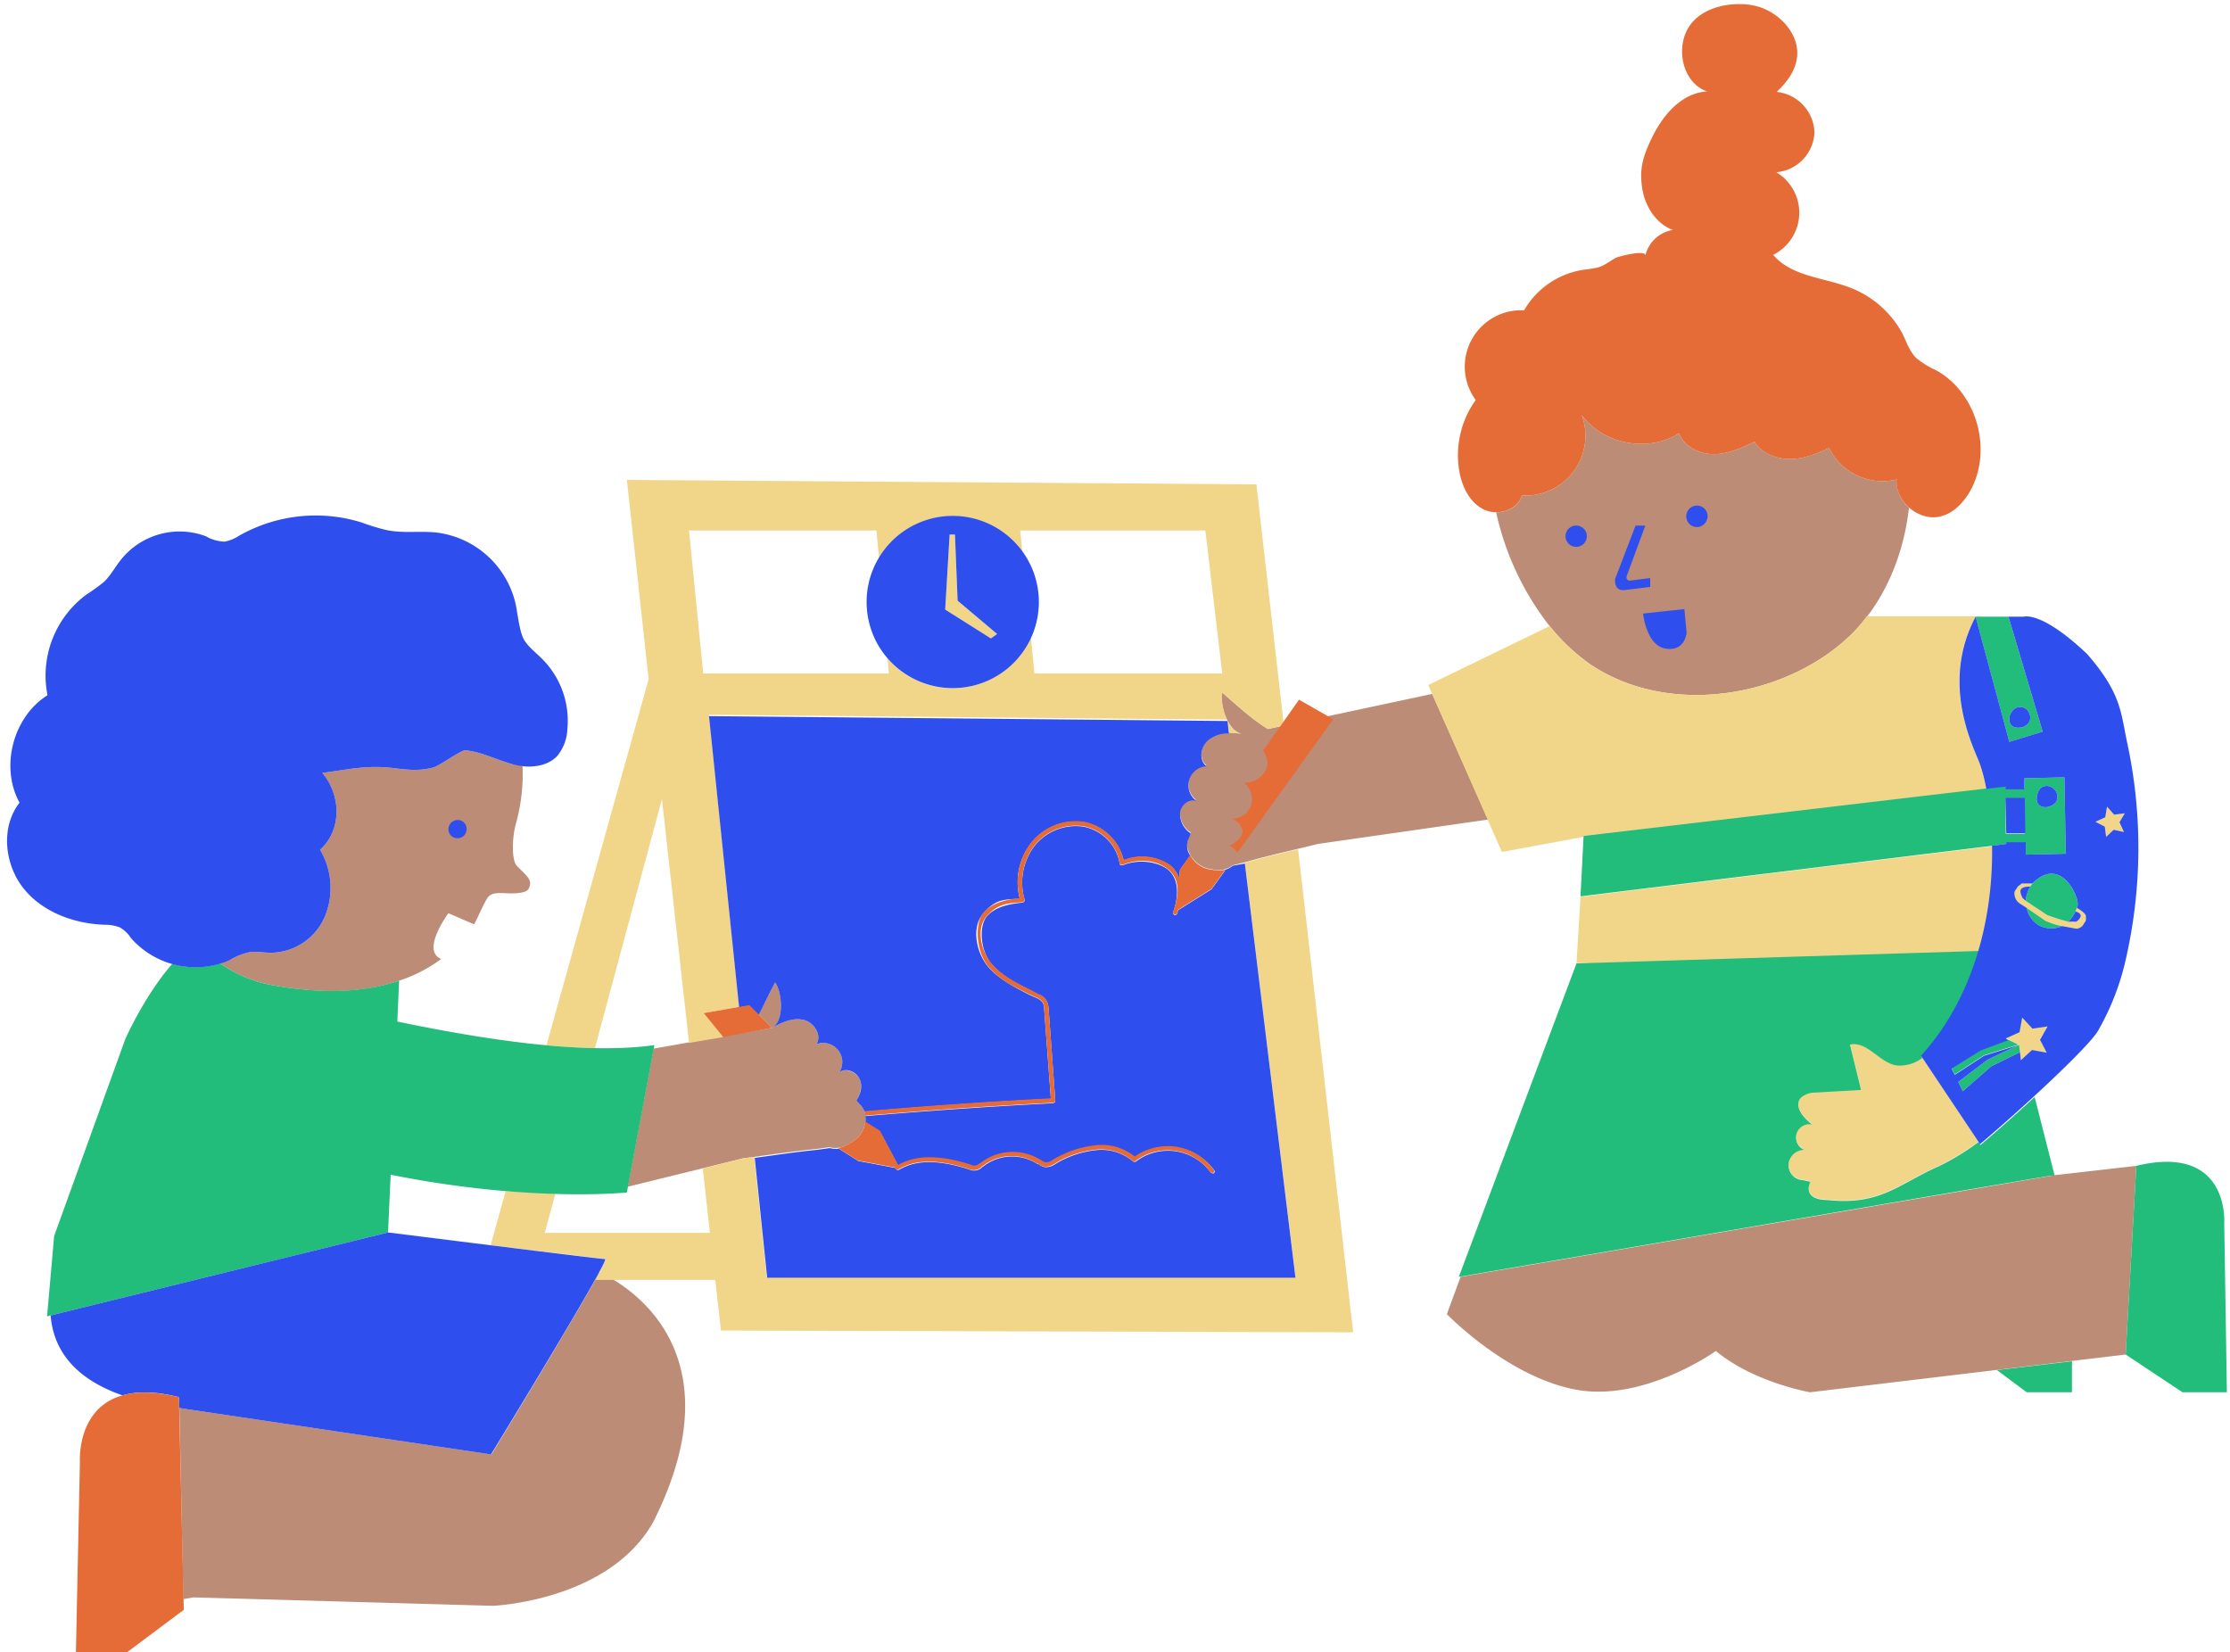
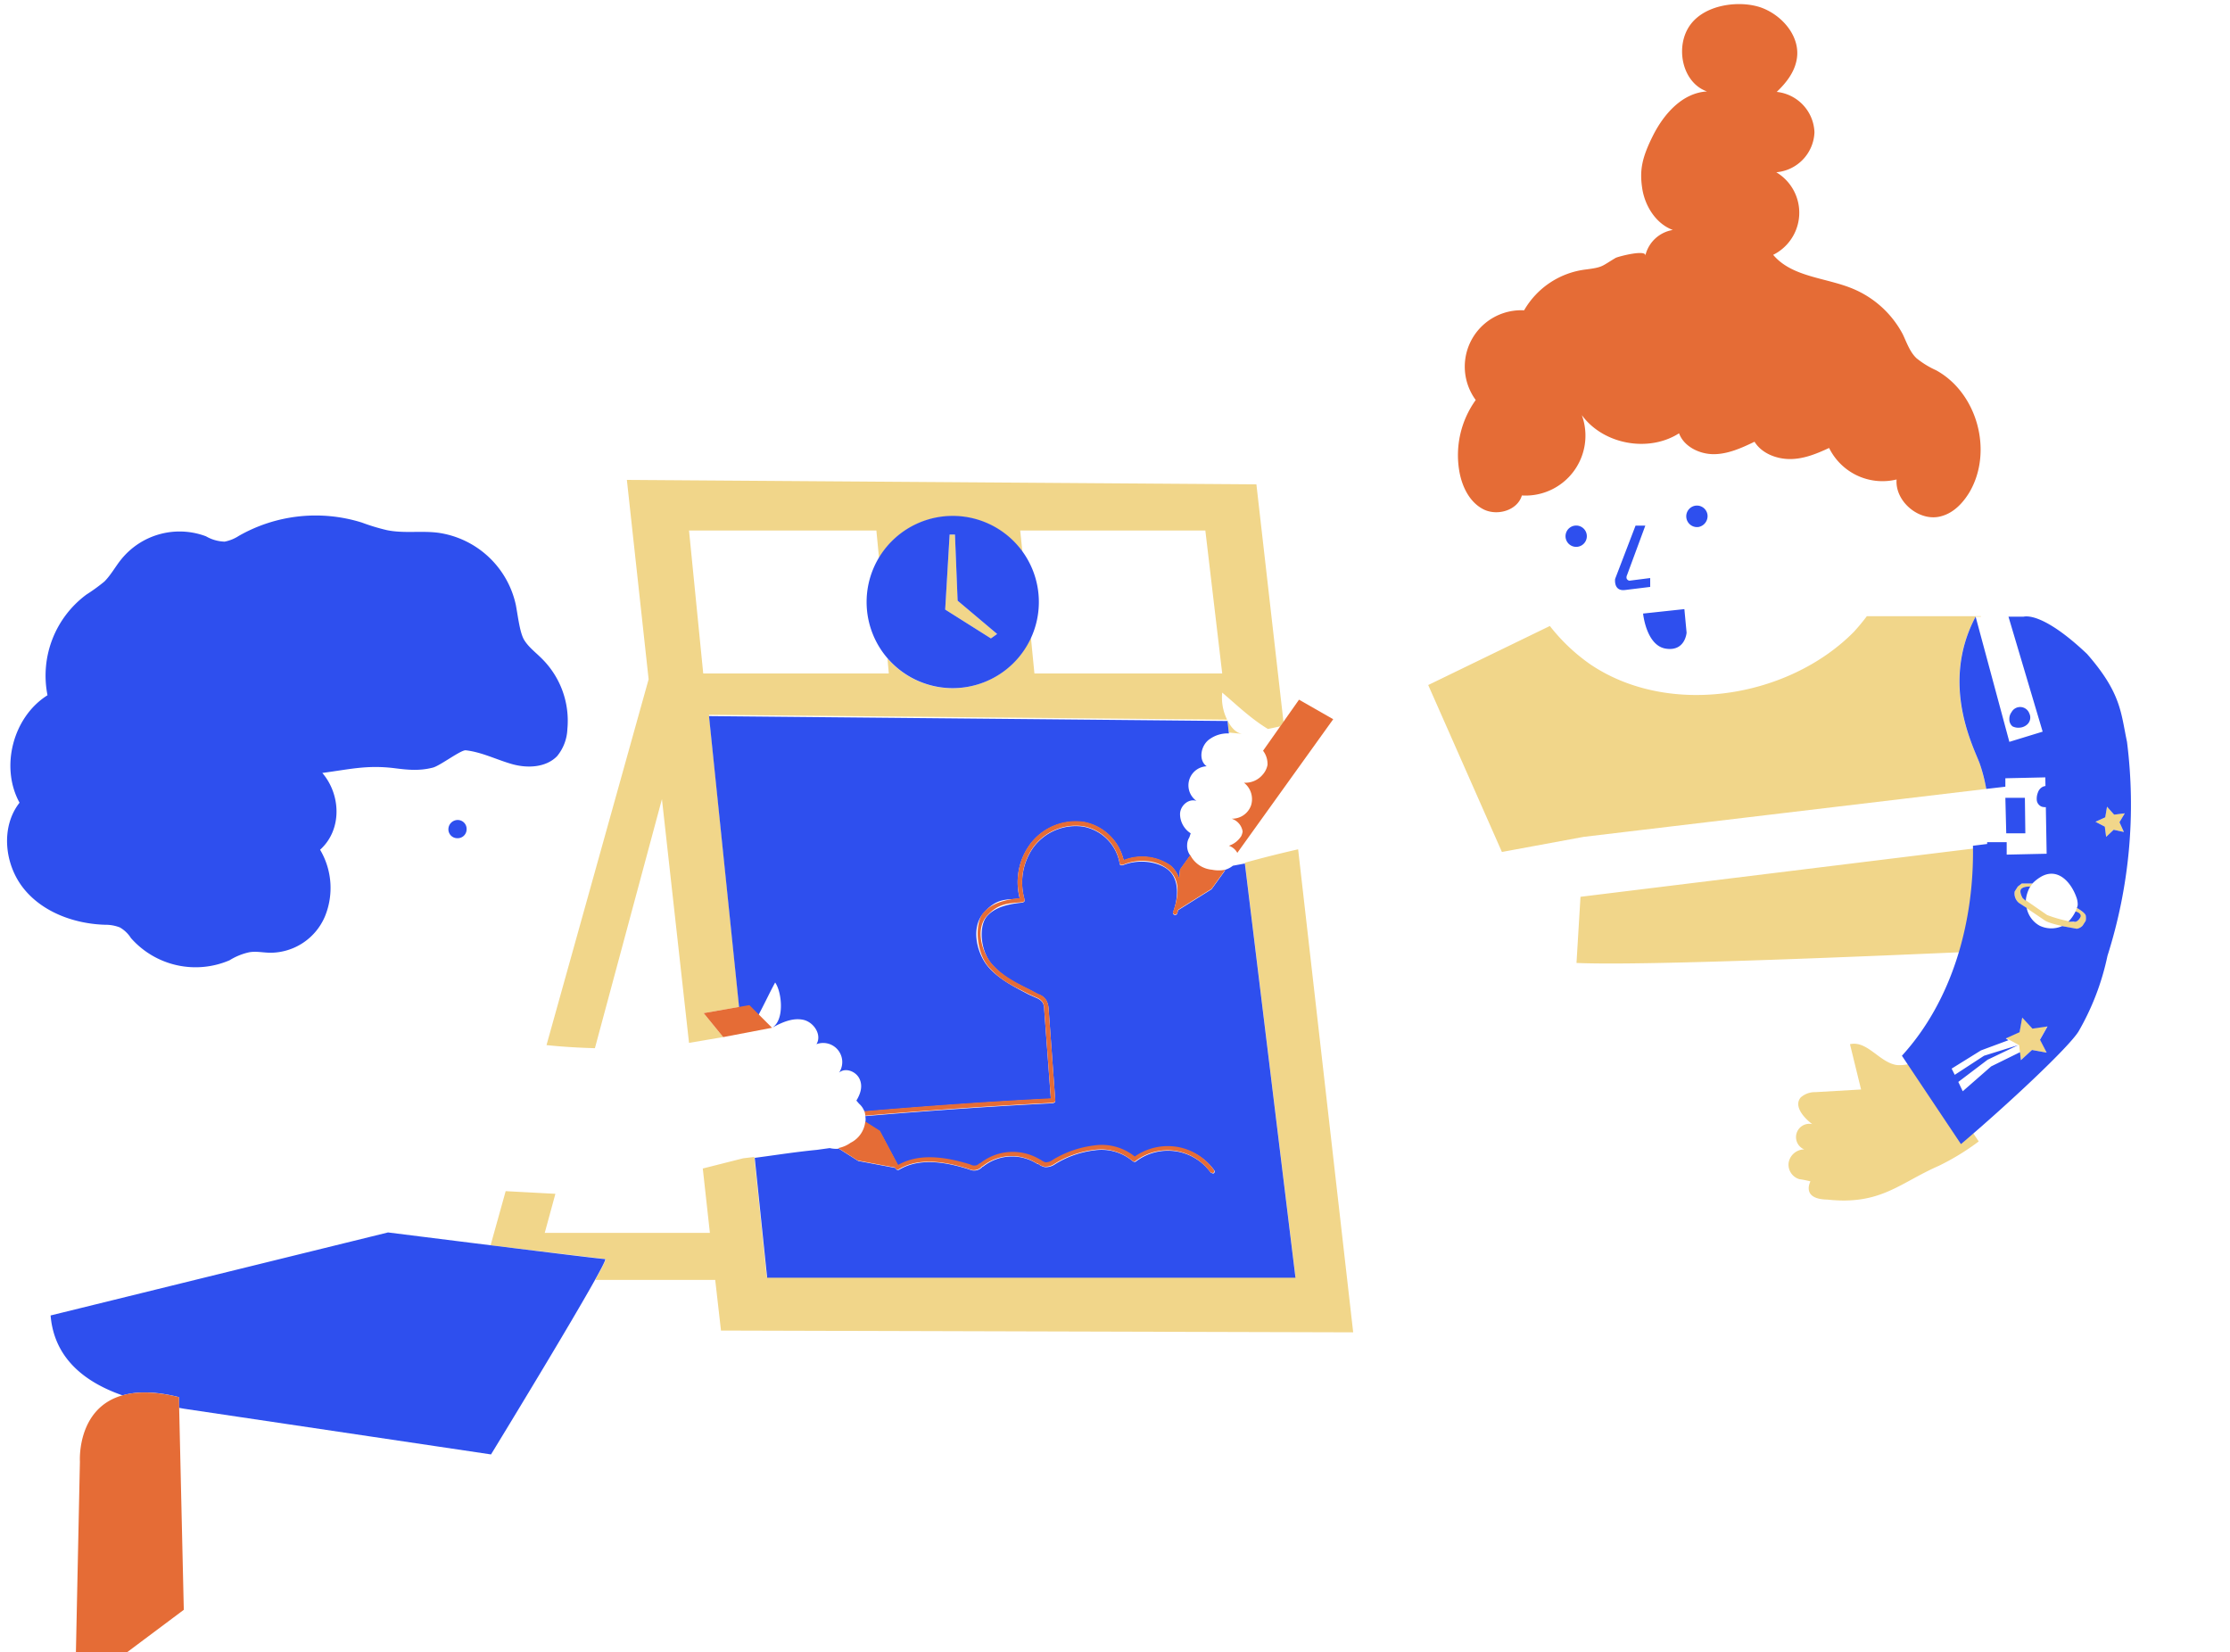
<svg xmlns="http://www.w3.org/2000/svg" data-name="Layer 1" height="372.1" preserveAspectRatio="xMidYMid meet" version="1.0" viewBox="-1.6 -0.7 502.3 372.1" width="502.3" zoomAndPan="magnify">
  <g id="change1_1">
-     <path d="M88.6,220.1a33.7,33.7,0,0,0,9.2-4.8c-4.7-1.8,1.6-10.3,1.6-10.3l5.8,2.5c1-1.9,1.8-3.9,2.9-5.8s3.8-1,6.5-1.2,3-.8,3.2-2.1-1.8-2.8-3-4.1-1.1-6.5-.1-9.8a41.7,41.7,0,0,0,1.4-12.7l-2.4-.4c-3.5-1-6.8-2.7-10.4-3.1-1.1-.1-5.8,3.5-7.4,3.9-3.1.8-5.8.5-8.9.1-6.1-.7-9.9.3-16,1.1,4.2,4.9,4.5,12.8-.5,17.3a16.9,16.9,0,0,1,1.1,15,13.4,13.4,0,0,1-12.2,8.2c-1.7,0-3.3-.4-4.9-.1a14.1,14.1,0,0,0-4.4,1.8l-2.1.7a29.3,29.3,0,0,0,11.2,4.8C68.9,222.9,79.2,223.4,88.6,220.1ZM356.7,149c17.9,12,44.7,7.4,59.3-7.4,6.9-7.1,11.2-17.2,12.4-28a7.8,7.8,0,0,1-2.8-6.3,13.4,13.4,0,0,1-15.2-7.1c-2.8,1.3-5.8,2.5-8.8,2.5s-6.4-1.3-8-3.9c-2.9,1.4-6,2.8-9.2,2.8s-6.7-1.7-7.8-4.7c-6.9,4.4-17.1,2.5-21.9-4.1a13.5,13.5,0,0,1-13.5,18.1c-.7,2.5-3.3,3.8-5.8,3.8A63.7,63.7,0,0,0,346,138.4,44.8,44.8,0,0,0,356.7,149ZM133.4,285.9h0c-5.4,10-24.3,41-24.3,41L39.9,316.6l-1.1-.2.9,43.1,2.3-.4,67.4,1.9s26-1,36.1-18.8C167.1,299.4,133.4,285.9,133.4,285.9ZM321,155.6l-37,7.9c-3.8-2.3-6.9-5.3-10.3-8.2-.6,2.6,1.2,8.8,4.5,9.3-2.5-.4-5.2-.5-7.2.9s-2.8,4.8-.8,6.2a4.3,4.3,0,0,0-2.3,7.8c-1.8-.6-3.7,1.1-3.7,3a5.2,5.2,0,0,0,2.4,4.3l-.3.9a3.4,3.4,0,0,0-.5,1.7h0c-.2,1.4,1.6,5.3,5.6,5.7a5.5,5.5,0,0,0,4.7-.9l2.8-.7c5.9-1.7,10.8-2.7,16.3-4.1l38.4-5.5Zm-148,65c-1.3,2.4-2.4,4.8-3.8,7.1l3.1,3.1C175.2,229.1,174.5,222.7,173,220.6ZM461.2,264,327.4,286.9l-3.1,8.4s13.6,14.1,29,17,31.6-8.7,31.6-8.7c8.5,7.1,21.2,9.3,21.2,9.3l71.1-8.5,2.4-42.5ZM193,249.4a4.2,4.2,0,0,0-1.1-1.5l-.6-.7c.9-1.5,1.4-3.4.7-4.9s-3.2-2.6-4.6-1.4a4.3,4.3,0,0,0-5.1-6.4c1.3-2.1-.6-5-3-5.5s-4.8.6-7,1.8l-26.7,4.7-5.8,31.1,26-6.4c5.6-.7,10.5-1.5,16.5-2.1l2.9-.4a5.6,5.6,0,0,0,4.8-1c3.6-1.8,3.8-6.1,3-7.3Z" fill="#bc8c77" />
-   </g>
+     </g>
  <g id="change2_1">
    <path d="M275.2,164.3l3,.3c-1.4-.2-2.6-1.5-3.3-3.1ZM223,142.1l-8.9-7.5-.6-14.9h-1.2l-1,16.9,10.3,6.5Zm-90.6,93.3,15.1-56.1,6.1,54.9,7.7-1.3-4.4-5.4,8-1.4-6.8-65.8,116.7,1.1a11.2,11.2,0,0,1-1.1-6.1c3.4,2.9,6.5,5.9,10.3,8.2l2.8-.6.7-1-6.1-53.5-141.8-1,4.9,44.9-23,82.4C125.2,235.1,128.9,235.3,132.4,235.4Zm63.4-116.6.6,6.2a19.3,19.3,0,0,1,32.3-1.3l-.5-4.9h41.7l3.8,32.2H231.4l-.8-8.2a19.3,19.3,0,0,1-32.3,4.8l.3,3.4H156.8l-3.2-32.2Zm83.1,74.8h-.1l11.4,93.3H171.1l-2.8-27-2.5.3-9.1,2.3,1.6,14.5H121.1l2.4-8.8-11.2-.6-3.4,12.2,25.9,3.1c.2,0-.7,1.8-2.3,4.7h27l1.3,11.4,142.4.4L290.8,190.6C286.9,191.5,283.2,192.4,278.9,193.6Zm146.8,45.6c-3.9-.5-6.7-5.6-10.6-4.7l2.5,10.2-10.3.6a4.8,4.8,0,0,0-3.3,1.2c-1.6,1.9.6,4.5,2.6,6a3,3,0,0,0-1.8,5.7,3.6,3.6,0,0,0-3.5,2.9,3.4,3.4,0,0,0,2.4,3.8,22.1,22.1,0,0,1,2.5.5s-2.2,4,3.8,4.1c12,1.3,16.2-3.7,25.1-7.6a54.6,54.6,0,0,0,9-5.5l-12.7-18.9A8.5,8.5,0,0,1,425.7,239.2Zm30.5-8.3-2.3-2.5-.6,3.3-3.1,1.4,3,1.6.4,3.4,2.5-2.3,3.3.6-1.5-3,1.7-3Zm10-27.1-.3.8s1.5.9,1,1.6-1.4.8-1.4.8a29.8,29.8,0,0,1-6-1.6l-5.5-3.8s-.9-1.5-.3-2.1,2-.4,2-.4l.5-.8h-2.4l-.9.7-.7,1.1a2.7,2.7,0,0,0,1,2.6l5.9,4c1.8,1,7.1,1.8,7.1,1.8a2.4,2.4,0,0,0,1.3-.7l.7-1.1a3.6,3.6,0,0,0,0-1.2C468,204.8,466.2,203.8,466.2,203.8ZM477,182.5l-2.4.3L473,181l-.4,2.4-2.2,1,2.1,1.1.3,2.3,1.7-1.6,2.3.5-1-2.2Zm-32.4-44.4H418.9c-.9,1.2-1.9,2.4-2.9,3.5-14.6,14.8-41.4,19.4-59.3,7.4a42,42,0,0,1-9.2-8.7l-27.4,13.3,16.6,37.6,18.4-3.4h0L445.8,177a16.2,16.2,0,0,0-.4-1.9c-.3-1.2-.6-2.4-1-3.6s-1.6-3.6-2.7-7c-2.1-6.4-3.7-16.2,1.7-26.3h1.2Zm2.6,51.8-92.8,11.4-.9,14.9c15.9.7,70.1-1.7,90.7-2.6v-.2a78.8,78.8,0,0,0,2.9-16.8v-.4c0-1,.1-2,.1-3v-3.3Z" fill="#f1d68a" />
  </g>
  <g id="change3_1">
-     <path d="M450.3,189.1h4.4v2.7l9-.2-.3-17.2-9,.2V177h-4.3v-.6l-95,11.2-.7,13.6,96-11.8Zm7.1-11.2c.6-1.9,2.8-2.1,4-.5a2.4,2.4,0,0,1,.1,2.6,3.4,3.4,0,0,1-1.6,1,2.9,2.9,0,0,1-1.6,0,1.8,1.8,0,0,1-1.1-1.3A3.7,3.7,0,0,1,457.4,177.9Zm-7.3,1.2h4.4v8h-4.3Zm-1.9,128.8,6.7,5h10.2v-7Zm9.9-111.1a9,9,0,0,0-1.9,1.5l-.5.7a7.5,7.5,0,0,0-1,3.2l4.8,3.2a41.8,41.8,0,0,0,4.8,1.5,8.7,8.7,0,0,0,1.6-2.3l.3-.8a1.9,1.9,0,0,0,.2-.7,4.7,4.7,0,0,0-.3-1.7C464.9,198,461.9,194.6,458.1,196.8Zm41.3,78s1.3-18-19.8-12.9l-2.4,42.5,12.8,8.5h10ZM458.5,164.1l-7.7-25.9h-7.4l7.6,28.2Zm-7-4.4a2.2,2.2,0,0,1,4,.3,2.1,2.1,0,0,1-.5,2.5,2.8,2.8,0,0,1-1.7.7,2.9,2.9,0,0,1-1.6-.3,2,2,0,0,1-.7-1.6A2.5,2.5,0,0,1,451.5,159.7ZM87.9,229.4l.4-9.2c-9.3,3.1-19.4,2.7-29.1.9A29.3,29.3,0,0,1,48,216.3a18.9,18.9,0,0,1-10.8.1c-6.3,7.2-10.6,17-10.6,17l-16,44.3L9,295.8l76.8-18.9.6-13c31.4,6.3,53.2,4,53.2,4l6.2-33.2C129.8,237,106.6,233.3,87.9,229.4Zm372.5,34.7h.8l-4.5-17.7c-4,3.7-8.3,7.5-12.2,10.8l-.4-.7a54.6,54.6,0,0,1-9,5.5c-8.9,3.9-13.1,8.9-25.1,7.6-6-.1-3.8-4.1-3.8-4.1a22.1,22.1,0,0,0-2.5-.5,3.4,3.4,0,0,1-2.4-3.8,3.6,3.6,0,0,1,3.5-2.9,3,3,0,0,1,1.8-5.7c-2-1.5-4.2-4.1-2.6-6a4.8,4.8,0,0,1,3.3-1.2l10.3-.6-2.5-10.2c3.9-.9,6.7,4.2,10.6,4.7a8.5,8.5,0,0,0,5.7-1.7l-.2-.3a59,59,0,0,0,13-23.8l-90.7,2.8L327,286.9l117.4-20.1h0Zm2.5-56.2a17.1,17.1,0,0,1-3.8-1.2l-4.2-2.9a5.9,5.9,0,0,0,2.9,4A6.1,6.1,0,0,0,462.9,207.9Zm-12.1,25.6-6.2,2.3-6.6,4.1.7,1.4,6.6-4.3,7.7-2.4Zm-3.9,6,6.5-3.2-.2-1.6H453l-6.9,3.3-6.6,5,1,2.1Z" fill="#22bc7b" />
-   </g>
+     </g>
  <g id="change4_1">
-     <path d="M370.1,129.5l-4.7.6s-1-.2-.5-1.3l4.1-11.1h-2.2l-4.6,12s-.4,2.8,2.2,2.5l5.7-.7Zm-17-11.8a2.4,2.4,0,1,0,2.7,2A2.4,2.4,0,0,0,353.1,117.7Zm-77,76.6a5.1,5.1,0,0,1-2.1,1h.4l-3.1,4.3-7.5,4.7c-.1.2-.1.4-.2.6a.5.5,0,1,1-.9-.3c1.4-4,1-7.6-1.2-9.4s-6.6-2.5-10.2-1h-.5a.5.5,0,0,1-.2-.4,10.2,10.2,0,0,0-8.2-8.3,11.9,11.9,0,0,0-11.1,4.5,13.7,13.7,0,0,0-2.1,12,.6.6,0,0,1-.1.4l-.3.2c-3,.3-6.2.9-8.1,3.1s-1.5,7.9,1.2,10.9,5.5,4.2,8.7,5.8l1.7.9a3.2,3.2,0,0,1,1.8,1.4,4.5,4.5,0,0,1,.5,1.9l1.5,20.6c0,.2,0,.3-.1.4l-.4.2c-14,.7-28.2,1.7-42.3,2.9h0a3.3,3.3,0,0,1,0,1.4h0l3.3,2.1,4.1,7.7c4-2.3,9.3-2.3,16.3-.1a1.7,1.7,0,0,0,1.2.2c.3,0,.6-.3.9-.5h.1a11.8,11.8,0,0,1,13.5-.8h.1a3,3,0,0,0,1.1.6,2.7,2.7,0,0,0,1.7-.6,23.4,23.4,0,0,1,9.3-3.2,11.8,11.8,0,0,1,9.1,2.5,13,13,0,0,1,9.4-2.2,12.7,12.7,0,0,1,8.5,5.1.5.5,0,0,1-.1.7h-.3l-.4-.2a11.9,11.9,0,0,0-16.8-2.5c-.2.2-.5.1-.7,0a10.9,10.9,0,0,0-8.6-2.5,21.6,21.6,0,0,0-8.9,3.1,3.7,3.7,0,0,1-2.3.7,3.5,3.5,0,0,1-1.5-.7h-.2a10.5,10.5,0,0,0-12.3.6h-.1a2.4,2.4,0,0,1-1.3.8,2.5,2.5,0,0,1-1.7-.2c-6.9-2.2-12-2.2-15.8.1a.6.6,0,0,1-.7-.2v-.2l-8.5-1.6-4.4-2.8h.3a5.9,5.9,0,0,1-2.3-.1l-2.9.4c-5.1.5-9.4,1.2-14,1.8l2.8,27H290.2l-11.4-93.3ZM173,220.6c1.5,2.1,2.2,8.5-.7,10.2,2.2-1.2,4.6-2.3,7-1.8s4.3,3.4,3,5.5a4.3,4.3,0,0,1,5.1,6.4c1.4-1.2,3.8-.3,4.6,1.4s.2,3.4-.7,4.9l.6.7a4.2,4.2,0,0,1,1.1,1.5h0l.2.3h-.1c14-1.2,28-2.2,42-2.9l-1.5-20.1a3.7,3.7,0,0,0-.3-1.5,3.1,3.1,0,0,0-1.4-1.1l-1.8-.8c-3.2-1.7-6.5-3.3-9-6.1s-4.2-8.7-1.2-12.2,5.2-3,8.2-3.3a14.4,14.4,0,0,1,2.4-12.3,12.8,12.8,0,0,1,12.1-4.9,11.4,11.4,0,0,1,8.9,8.6,11.2,11.2,0,0,1,10.7,1.3,6.8,6.8,0,0,1,1.8,2.8l.2-2,2.3-3.2a3.7,3.7,0,0,1-.7-2.4h0a3.4,3.4,0,0,1,.5-1.7l.3-.9a5.2,5.2,0,0,1-2.4-4.3c0-1.9,1.9-3.6,3.7-3a4.3,4.3,0,0,1,2.3-7.8c-2-1.4-1.3-4.9.8-6.2a6.9,6.9,0,0,1,4.2-1.2l-.3-2.8h-.1l-116.7-1.1,6.8,65.8,2.3-.4,2,2C170.6,225.4,171.7,223,173,220.6ZM25.4,208.2a7.2,7.2,0,0,1,2.5,2.4,19.4,19.4,0,0,0,22.2,5,14.1,14.1,0,0,1,4.4-1.8c1.6-.3,3.2.1,4.9.1a13.4,13.4,0,0,0,12.2-8.2,16.9,16.9,0,0,0-1.1-15c5-4.5,4.7-12.4.5-17.3,6.1-.8,9.9-1.8,16-1.1,3.1.4,5.8.7,8.9-.1,1.6-.4,6.3-4,7.4-3.9,3.6.4,6.9,2.1,10.4,3.1s7.7.8,10.2-1.8a10.2,10.2,0,0,0,2.3-6.1,19.7,19.7,0,0,0-5.8-15.9c-1.4-1.4-2.9-2.5-3.9-4.1s-1.4-5.2-1.9-7.9a20.9,20.9,0,0,0-17.5-16.3c-3.9-.5-7.8.2-11.6-.6a45.8,45.8,0,0,1-5.6-1.7,34.9,34.9,0,0,0-27.7,3,9,9,0,0,1-3.2,1.3,8.9,8.9,0,0,1-4.2-1.2,16.9,16.9,0,0,0-19.1,5.2c-1.3,1.6-2.3,3.5-3.8,5a41,41,0,0,1-4,2.9,22.7,22.7,0,0,0-8.8,22.7c-7.8,4.9-10.7,16.2-6.3,24.2-4.3,5.5-3.4,13.9.9,19.3s11.5,8,18.4,8.2A8.8,8.8,0,0,1,25.4,208.2Zm60.4,68.7-76,18.7c.6,7.4,5,14.1,16.2,18,3.1-.9,7.2-1,12.7.4v2.4l1.1.2,69.2,10.3s26.9-44,25.7-44S85.8,276.9,85.8,276.9ZM101.5,184a2.1,2.1,0,0,0-2.1,2.1,2,2,0,0,0,2.1,2,2,2,0,0,0,2-2A2,2,0,0,0,101.5,184Zm111.4-29.7a19.4,19.4,0,1,0-19.3-19.4A19.4,19.4,0,0,0,212.9,154.3Zm-.6-34.6h1.2l.6,14.9,8.9,7.5-1.4,1-10.3-6.5Zm265.2,46.7c-1.4-6.6-1.3-11-9-19.8-7.6-7.2-12.2-8.8-14.3-8.4h-3.4l7.7,25.9-7.5,2.3-7.6-28.2c-8.2,15.5-.1,30,1,33.3a37,37,0,0,1,1.4,5.5l4.3-.5v.6h4.3v-2.5l9-.2.3,17.2-9,.2V189h-4.4v.4l-3.2.4c.3,17.1-4.6,34.8-16,47.3l13.3,19.9c10.4-8.8,24.3-21.8,26.5-25.4a57.5,57.5,0,0,0,6.5-17A112.4,112.4,0,0,0,477.5,166.4Zm-18.1,70-3.3-.6-2.5,2.3-.2-1.8-6.5,3.2-6.4,5.6-1-2.1,6.6-5,6.9-3.3h0l-7.7,2.4-6.6,4.3-.7-1.4,6.6-4.1,6.2-2.3-.6-.4,3.1-1.4.6-3.3,2.3,2.5,3.4-.5-1.7,3Zm8.8-29.7-.7,1.1a2.4,2.4,0,0,1-1.3.7l-3.3-.6a6.1,6.1,0,0,1-5.1-.1,5.9,5.9,0,0,1-2.9-4l-1.7-1.1a2.7,2.7,0,0,1-1-2.6l.7-1.1.9-.7h2.4a9,9,0,0,1,1.9-1.5c3.8-2.2,6.8,1.2,8,4.6a4.7,4.7,0,0,1,.3,1.7,1.9,1.9,0,0,1-.2.7h0s1.8,1,2,1.7A3.6,3.6,0,0,1,468.2,206.7Zm8.6-20-2.3-.5-1.7,1.6-.3-2.3-2.1-1.1,2.2-1,.4-2.4,1.6,1.8,2.4-.3-1.2,2ZM458.3,181a2.9,2.9,0,0,0,1.6,0,3.4,3.4,0,0,0,1.6-1,2.4,2.4,0,0,0-.1-2.6c-1.2-1.6-3.4-1.4-4,.5a3.7,3.7,0,0,0-.2,1.8A1.8,1.8,0,0,0,458.3,181Zm-3.8-2h-4.4l.2,8h4.3Zm-86-41.5s.7,7.2,5.1,7.9,4.7-3.6,4.7-3.6l-.5-5.3Zm83.2,25.4a2.9,2.9,0,0,0,1.6.3,2.8,2.8,0,0,0,1.7-.7,2.1,2.1,0,0,0,.5-2.5,2.2,2.2,0,0,0-4-.3,2.5,2.5,0,0,0-.5,1.6A2,2,0,0,0,451.7,162.9Zm-71.4-49.7a2.4,2.4,0,0,0,.7,4.8,2.5,2.5,0,0,0,2-2.8A2.4,2.4,0,0,0,380.3,113.2Zm85.6,91.4a8.7,8.7,0,0,1-1.6,2.3h1.2s.7.3,1.4-.8S465.9,204.6,465.9,204.6Zm-12.2-5.1c-.6.6.3,2.1.3,2.1l.7.6a7.5,7.5,0,0,1,1-3.2h0S454.3,198.9,453.7,199.5Z" fill="#2e4fee" />
+     <path d="M370.1,129.5l-4.7.6s-1-.2-.5-1.3l4.1-11.1h-2.2l-4.6,12s-.4,2.8,2.2,2.5l5.7-.7Zm-17-11.8a2.4,2.4,0,1,0,2.7,2A2.4,2.4,0,0,0,353.1,117.7Zm-77,76.6a5.1,5.1,0,0,1-2.1,1h.4l-3.1,4.3-7.5,4.7c-.1.2-.1.4-.2.6a.5.5,0,1,1-.9-.3c1.4-4,1-7.6-1.2-9.4s-6.6-2.5-10.2-1h-.5a.5.5,0,0,1-.2-.4,10.2,10.2,0,0,0-8.2-8.3,11.9,11.9,0,0,0-11.1,4.5,13.7,13.7,0,0,0-2.1,12,.6.6,0,0,1-.1.4l-.3.2c-3,.3-6.2.9-8.1,3.1s-1.5,7.9,1.2,10.9,5.5,4.2,8.7,5.8l1.7.9a3.2,3.2,0,0,1,1.8,1.4,4.5,4.5,0,0,1,.5,1.9l1.5,20.6c0,.2,0,.3-.1.4l-.4.2c-14,.7-28.2,1.7-42.3,2.9h0a3.3,3.3,0,0,1,0,1.4h0l3.3,2.1,4.1,7.7c4-2.3,9.3-2.3,16.3-.1a1.7,1.7,0,0,0,1.2.2c.3,0,.6-.3.9-.5h.1a11.8,11.8,0,0,1,13.5-.8h.1a3,3,0,0,0,1.1.6,2.7,2.7,0,0,0,1.7-.6,23.4,23.4,0,0,1,9.3-3.2,11.8,11.8,0,0,1,9.1,2.5,13,13,0,0,1,9.4-2.2,12.7,12.7,0,0,1,8.5,5.1.5.5,0,0,1-.1.7h-.3l-.4-.2a11.9,11.9,0,0,0-16.8-2.5c-.2.2-.5.1-.7,0a10.9,10.9,0,0,0-8.6-2.5,21.6,21.6,0,0,0-8.9,3.1,3.7,3.7,0,0,1-2.3.7,3.5,3.5,0,0,1-1.5-.7h-.2a10.5,10.5,0,0,0-12.3.6h-.1a2.4,2.4,0,0,1-1.3.8,2.5,2.5,0,0,1-1.7-.2c-6.9-2.2-12-2.2-15.8.1a.6.6,0,0,1-.7-.2v-.2l-8.5-1.6-4.4-2.8h.3a5.9,5.9,0,0,1-2.3-.1l-2.9.4c-5.1.5-9.4,1.2-14,1.8l2.8,27H290.2l-11.4-93.3ZM173,220.6c1.5,2.1,2.2,8.5-.7,10.2,2.2-1.2,4.6-2.3,7-1.8s4.3,3.4,3,5.5a4.3,4.3,0,0,1,5.1,6.4c1.4-1.2,3.8-.3,4.6,1.4s.2,3.4-.7,4.9l.6.7a4.2,4.2,0,0,1,1.1,1.5h0l.2.3h-.1c14-1.2,28-2.2,42-2.9l-1.5-20.1a3.7,3.7,0,0,0-.3-1.5,3.1,3.1,0,0,0-1.4-1.1l-1.8-.8c-3.2-1.7-6.5-3.3-9-6.1s-4.2-8.7-1.2-12.2,5.2-3,8.2-3.3a14.4,14.4,0,0,1,2.4-12.3,12.8,12.8,0,0,1,12.1-4.9,11.4,11.4,0,0,1,8.9,8.6,11.2,11.2,0,0,1,10.7,1.3,6.8,6.8,0,0,1,1.8,2.8l.2-2,2.3-3.2a3.7,3.7,0,0,1-.7-2.4h0a3.4,3.4,0,0,1,.5-1.7l.3-.9a5.2,5.2,0,0,1-2.4-4.3c0-1.9,1.9-3.6,3.7-3a4.3,4.3,0,0,1,2.3-7.8c-2-1.4-1.3-4.9.8-6.2a6.9,6.9,0,0,1,4.2-1.2l-.3-2.8h-.1l-116.7-1.1,6.8,65.8,2.3-.4,2,2C170.6,225.4,171.7,223,173,220.6ZM25.4,208.2a7.2,7.2,0,0,1,2.5,2.4,19.4,19.4,0,0,0,22.2,5,14.1,14.1,0,0,1,4.4-1.8c1.6-.3,3.2.1,4.9.1a13.4,13.4,0,0,0,12.2-8.2,16.9,16.9,0,0,0-1.1-15c5-4.5,4.7-12.4.5-17.3,6.1-.8,9.9-1.8,16-1.1,3.1.4,5.8.7,8.9-.1,1.6-.4,6.3-4,7.4-3.9,3.6.4,6.9,2.1,10.4,3.1s7.7.8,10.2-1.8a10.2,10.2,0,0,0,2.3-6.1,19.7,19.7,0,0,0-5.8-15.9c-1.4-1.4-2.9-2.5-3.9-4.1s-1.4-5.2-1.9-7.9a20.9,20.9,0,0,0-17.5-16.3c-3.9-.5-7.8.2-11.6-.6a45.8,45.8,0,0,1-5.6-1.7,34.9,34.9,0,0,0-27.7,3,9,9,0,0,1-3.2,1.3,8.9,8.9,0,0,1-4.2-1.2,16.9,16.9,0,0,0-19.1,5.2c-1.3,1.6-2.3,3.5-3.8,5a41,41,0,0,1-4,2.9,22.7,22.7,0,0,0-8.8,22.7c-7.8,4.9-10.7,16.2-6.3,24.2-4.3,5.5-3.4,13.9.9,19.3s11.5,8,18.4,8.2A8.8,8.8,0,0,1,25.4,208.2Zm60.4,68.7-76,18.7c.6,7.4,5,14.1,16.2,18,3.1-.9,7.2-1,12.7.4v2.4l1.1.2,69.2,10.3s26.9-44,25.7-44S85.8,276.9,85.8,276.9ZM101.5,184a2.1,2.1,0,0,0-2.1,2.1,2,2,0,0,0,2.1,2,2,2,0,0,0,2-2A2,2,0,0,0,101.5,184Zm111.4-29.7a19.4,19.4,0,1,0-19.3-19.4A19.4,19.4,0,0,0,212.9,154.3Zm-.6-34.6h1.2l.6,14.9,8.9,7.5-1.4,1-10.3-6.5Zm265.2,46.7c-1.4-6.6-1.3-11-9-19.8-7.6-7.2-12.2-8.8-14.3-8.4h-3.4l7.7,25.9-7.5,2.3-7.6-28.2c-8.2,15.5-.1,30,1,33.3a37,37,0,0,1,1.4,5.5l4.3-.5v.6v-2.5l9-.2.3,17.2-9,.2V189h-4.4v.4l-3.2.4c.3,17.1-4.6,34.8-16,47.3l13.3,19.9c10.4-8.8,24.3-21.8,26.5-25.4a57.5,57.5,0,0,0,6.5-17A112.4,112.4,0,0,0,477.5,166.4Zm-18.1,70-3.3-.6-2.5,2.3-.2-1.8-6.5,3.2-6.4,5.6-1-2.1,6.6-5,6.9-3.3h0l-7.7,2.4-6.6,4.3-.7-1.4,6.6-4.1,6.2-2.3-.6-.4,3.1-1.4.6-3.3,2.3,2.5,3.4-.5-1.7,3Zm8.8-29.7-.7,1.1a2.4,2.4,0,0,1-1.3.7l-3.3-.6a6.1,6.1,0,0,1-5.1-.1,5.9,5.9,0,0,1-2.9-4l-1.7-1.1a2.7,2.7,0,0,1-1-2.6l.7-1.1.9-.7h2.4a9,9,0,0,1,1.9-1.5c3.8-2.2,6.8,1.2,8,4.6a4.7,4.7,0,0,1,.3,1.7,1.9,1.9,0,0,1-.2.7h0s1.8,1,2,1.7A3.6,3.6,0,0,1,468.2,206.7Zm8.6-20-2.3-.5-1.7,1.6-.3-2.3-2.1-1.1,2.2-1,.4-2.4,1.6,1.8,2.4-.3-1.2,2ZM458.3,181a2.9,2.9,0,0,0,1.6,0,3.4,3.4,0,0,0,1.6-1,2.4,2.4,0,0,0-.1-2.6c-1.2-1.6-3.4-1.4-4,.5a3.7,3.7,0,0,0-.2,1.8A1.8,1.8,0,0,0,458.3,181Zm-3.8-2h-4.4l.2,8h4.3Zm-86-41.5s.7,7.2,5.1,7.9,4.7-3.6,4.7-3.6l-.5-5.3Zm83.2,25.4a2.9,2.9,0,0,0,1.6.3,2.8,2.8,0,0,0,1.7-.7,2.1,2.1,0,0,0,.5-2.5,2.2,2.2,0,0,0-4-.3,2.5,2.5,0,0,0-.5,1.6A2,2,0,0,0,451.7,162.9Zm-71.4-49.7a2.4,2.4,0,0,0,.7,4.8,2.5,2.5,0,0,0,2-2.8A2.4,2.4,0,0,0,380.3,113.2Zm85.6,91.4a8.7,8.7,0,0,1-1.6,2.3h1.2s.7.3,1.4-.8S465.9,204.6,465.9,204.6Zm-12.2-5.1c-.6.6.3,2.1.3,2.1l.7.6a7.5,7.5,0,0,1,1-3.2h0S454.3,198.9,453.7,199.5Z" fill="#2e4fee" />
  </g>
  <g id="change5_1">
    <path d="M263.4,257.6a13,13,0,0,0-9.4,2.2,11.8,11.8,0,0,0-9.1-2.5,23.4,23.4,0,0,0-9.3,3.2,2.7,2.7,0,0,1-1.7.6,3,3,0,0,1-1.1-.6h-.1a11.8,11.8,0,0,0-13.5.8h-.1c-.3.2-.6.5-.9.5a1.7,1.7,0,0,1-1.2-.2c-7-2.2-12.3-2.2-16.3.1l-4.1-7.7-3.3-2.1a6,6,0,0,1-3.3,4.8,7,7,0,0,1-2.8,1.2l4.4,2.8,8.5,1.6v.2a.6.6,0,0,0,.7.2c3.8-2.3,8.9-2.3,15.8-.1a2.5,2.5,0,0,0,1.7.2,2.4,2.4,0,0,0,1.3-.8h.1a10.5,10.5,0,0,1,12.3-.6h.2a3.5,3.5,0,0,0,1.5.7,3.7,3.7,0,0,0,2.3-.7,21.6,21.6,0,0,1,8.9-3.1,10.9,10.9,0,0,1,8.6,2.5c.2.1.5.2.7,0a11.9,11.9,0,0,1,16.8,2.5l.4.2h.3a.5.5,0,0,0,.1-.7A12.7,12.7,0,0,0,263.4,257.6ZM156.9,227.5l4.4,5.4,11-2.1-5.1-5.1ZM16.4,328.5l-.9,42.9H27.1l12.7-9.5L38.7,314C15.1,308.2,16.4,328.5,16.4,328.5Zm255-133.3a6.1,6.1,0,0,1-4.9-3.3l-2.3,3.2-.2,2a6.8,6.8,0,0,0-1.8-2.8,11.2,11.2,0,0,0-10.7-1.3,11.4,11.4,0,0,0-8.9-8.6,12.8,12.8,0,0,0-12.1,4.9,14.4,14.4,0,0,0-2.4,12.3c-3,.3-6.2,1-8.2,3.3s-1.7,8.9,1.2,12.2,5.8,4.4,9,6.1l1.8.8a3.1,3.1,0,0,1,1.4,1.1,3.7,3.7,0,0,1,.3,1.5l1.5,20.1c-14,.7-28,1.7-42,2.9a3,3,0,0,1,.2,1c14.1-1.2,28.3-2.2,42.3-2.9l.4-.2c.1-.1.1-.2.1-.4l-1.5-20.6a4.5,4.5,0,0,0-.5-1.9,3.2,3.2,0,0,0-1.8-1.4l-1.7-.9c-3.2-1.6-6.4-3.2-8.7-5.8s-3.9-7.9-1.2-10.9,5.1-2.8,8.1-3.1l.3-.2a.6.6,0,0,0,.1-.4,13.7,13.7,0,0,1,2.1-12,11.9,11.9,0,0,1,11.1-4.5,10.2,10.2,0,0,1,8.2,8.3.5.5,0,0,0,.2.4h.5c3.6-1.5,7.6-1.1,10.2,1s2.6,5.4,1.2,9.4a.5.5,0,1,0,.9.3c.1-.2.1-.4.2-.6l7.5-4.7,3.1-4.3A7.6,7.6,0,0,1,271.4,195.2Zm11.5-26.8a4.9,4.9,0,0,1,1,3.2,4.6,4.6,0,0,1-1.1,2.2,5.1,5.1,0,0,1-4.2,1.8,4.7,4.7,0,0,1,1.6,5.1,4.5,4.5,0,0,1-4.4,3,3.6,3.6,0,0,1,2.5,2.9,3.8,3.8,0,0,1-.3,1,5.2,5.2,0,0,1-2.8,2.2,3.4,3.4,0,0,1,1.9,1.6l21.6-30.1-7.7-4.4ZM434.5,82.7a20,20,0,0,1-4.4-2.7c-1.5-1.4-2.2-3.5-3.1-5.4a22.5,22.5,0,0,0-11.1-10.2c-6.1-2.6-13.8-2.6-18.1-7.7a10.6,10.6,0,0,0,.7-18.6,9.4,9.4,0,0,0,8.6-9,9.5,9.5,0,0,0-8.5-9.1c2.1-2,4-4.4,4.5-7.3.9-4.9-2.9-9.6-7.5-11.5S382.8,0,379.2,4.8s-2,13.1,3.7,15.1c-5.5.3-9.7,5-12.2,10s-3,7.8-2.4,11.8,3.1,8,6.9,9.4a7.6,7.6,0,0,0-6.2,5.8c.3-1.5-6.2.2-6.7.5-3.2,1.9-2.8,2.1-6.7,2.6a18.6,18.6,0,0,0-13.9,9.2,12.7,12.7,0,0,0-10.9,20.2,21.3,21.3,0,0,0-3.7,16c.6,3.5,2.3,7,5.4,8.6s7.7.3,8.7-3.1a13.5,13.5,0,0,0,13.5-18.1c4.8,6.6,15,8.5,21.9,4.1,1.1,3,4.6,4.7,7.8,4.7s6.3-1.4,9.2-2.8c1.6,2.6,4.9,3.9,8,3.9s6-1.2,8.8-2.5a13.4,13.4,0,0,0,15.2,7.1c-.4,5.1,5.4,9.8,10.3,8.2,2.7-.8,4.7-3,6.1-5.3C447.4,101,443.8,87.8,434.5,82.7Z" fill="#e56c36" />
  </g>
</svg>